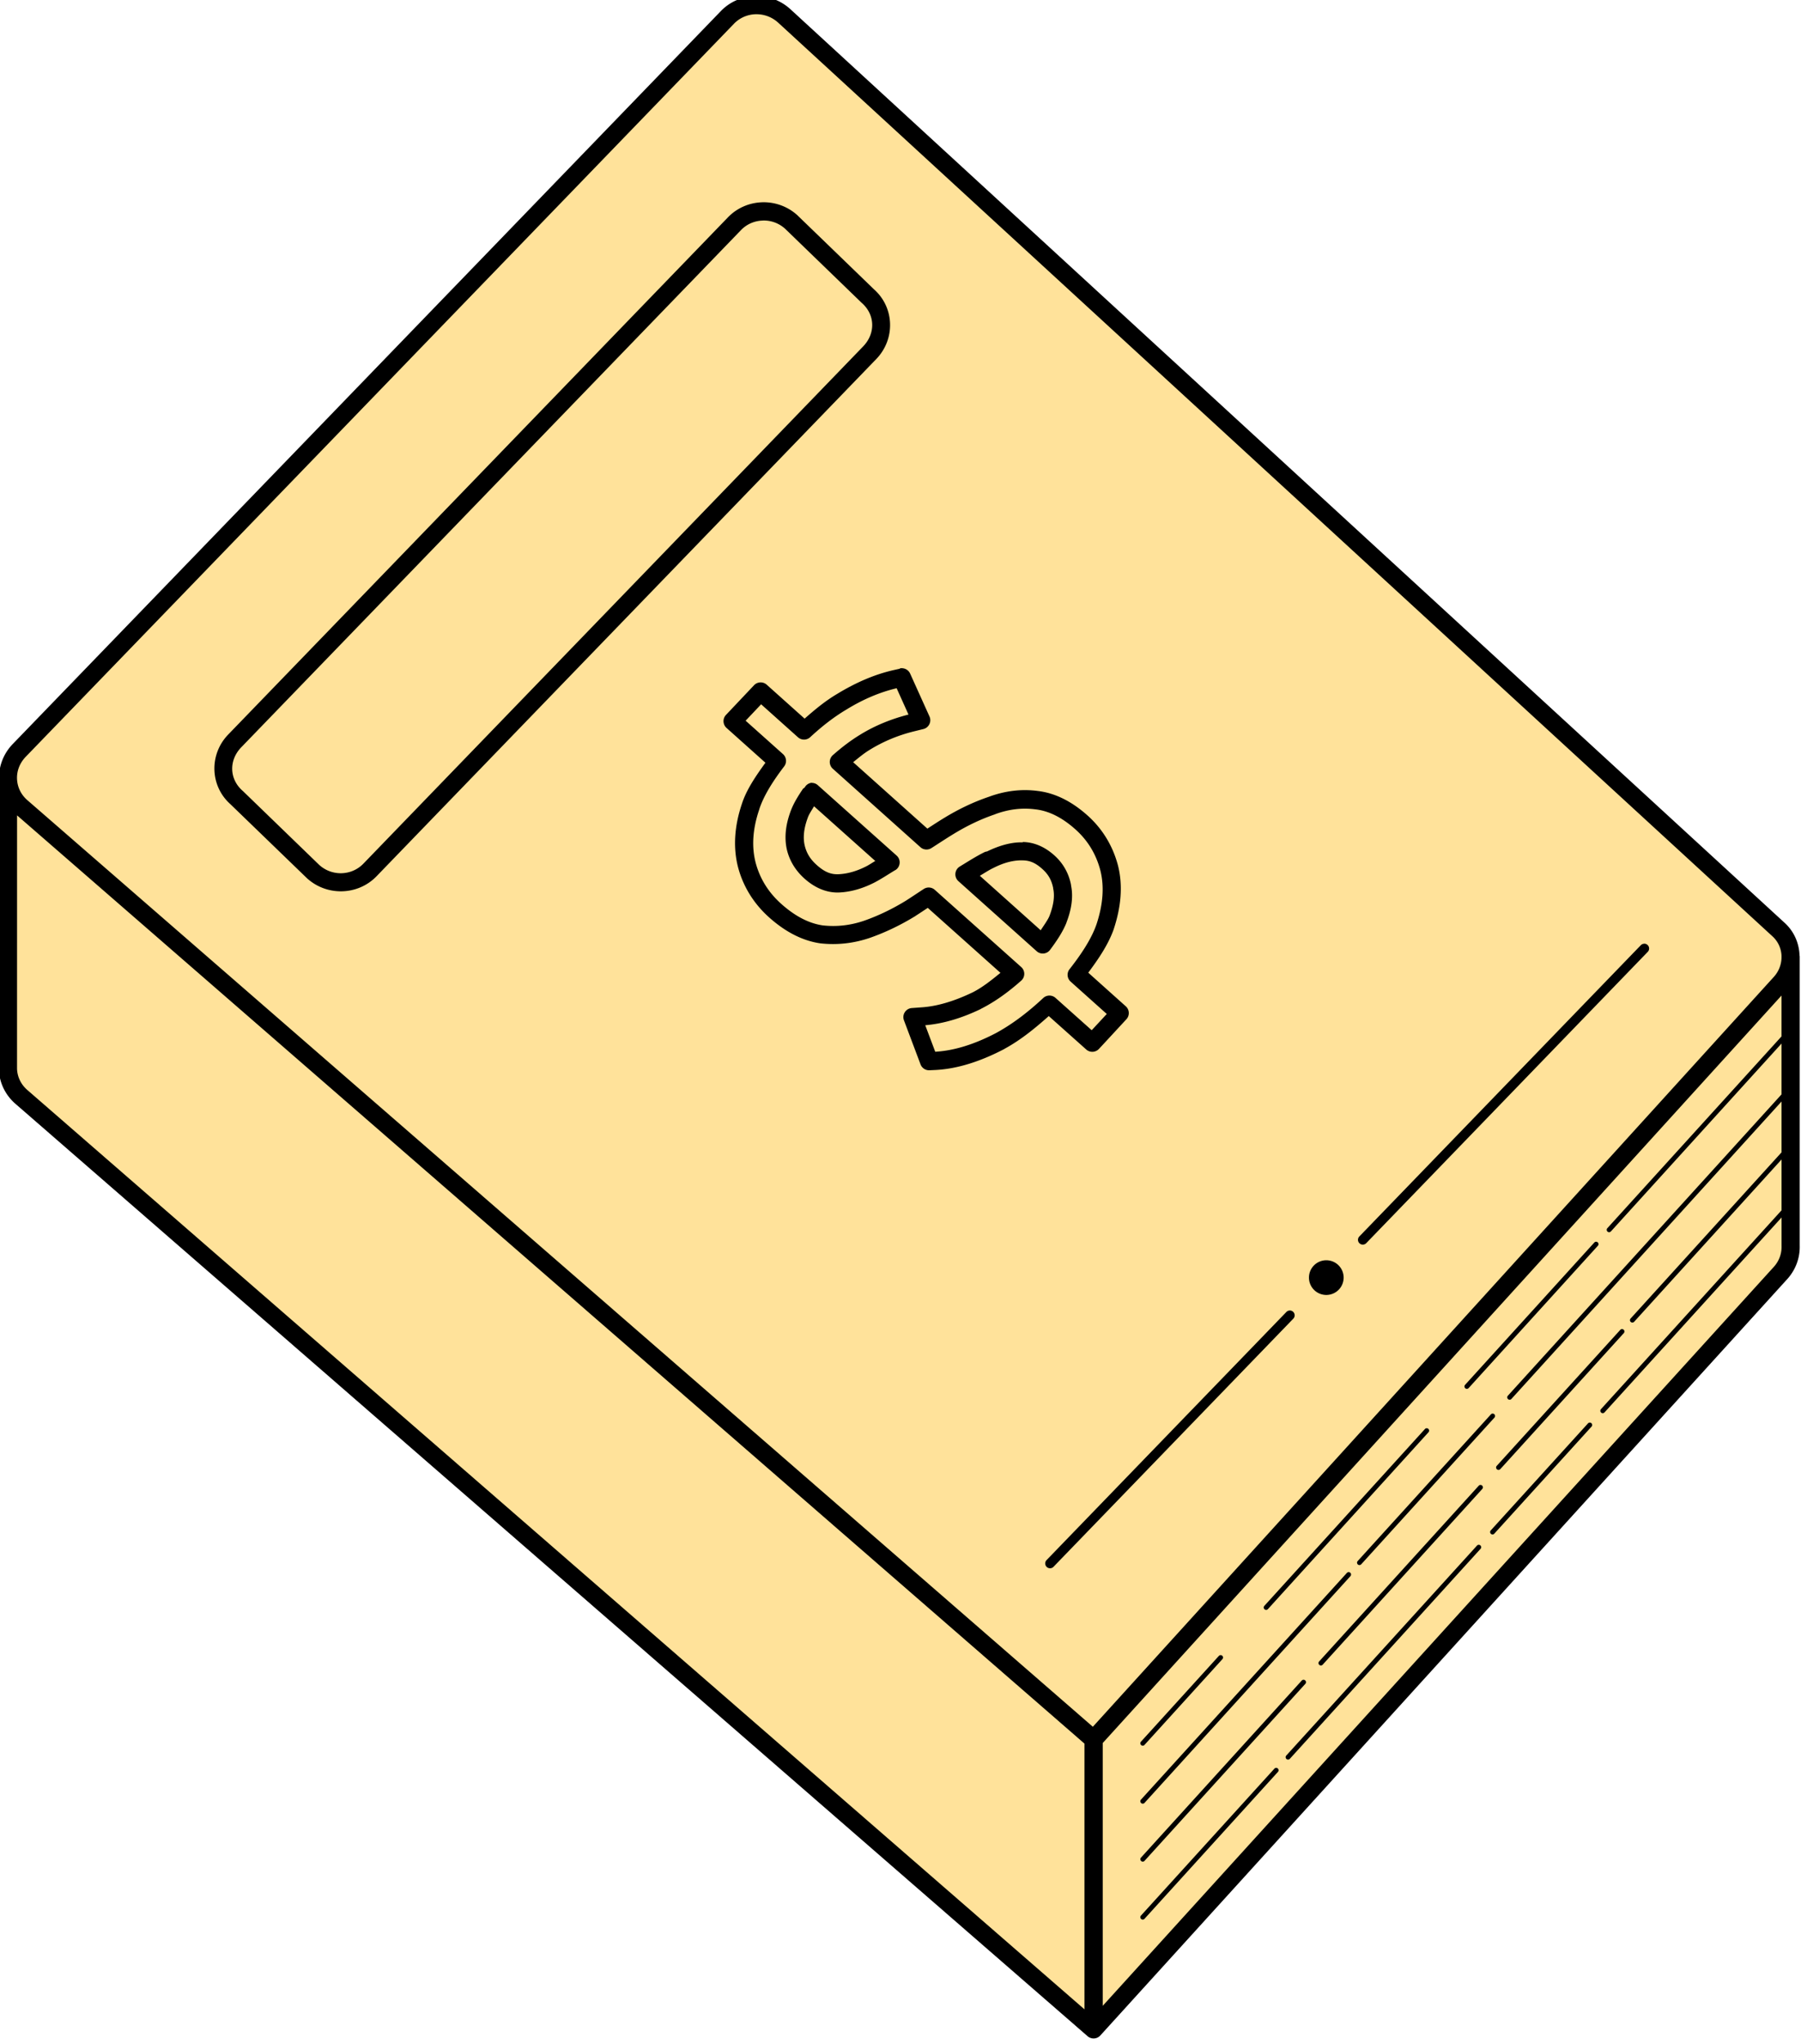
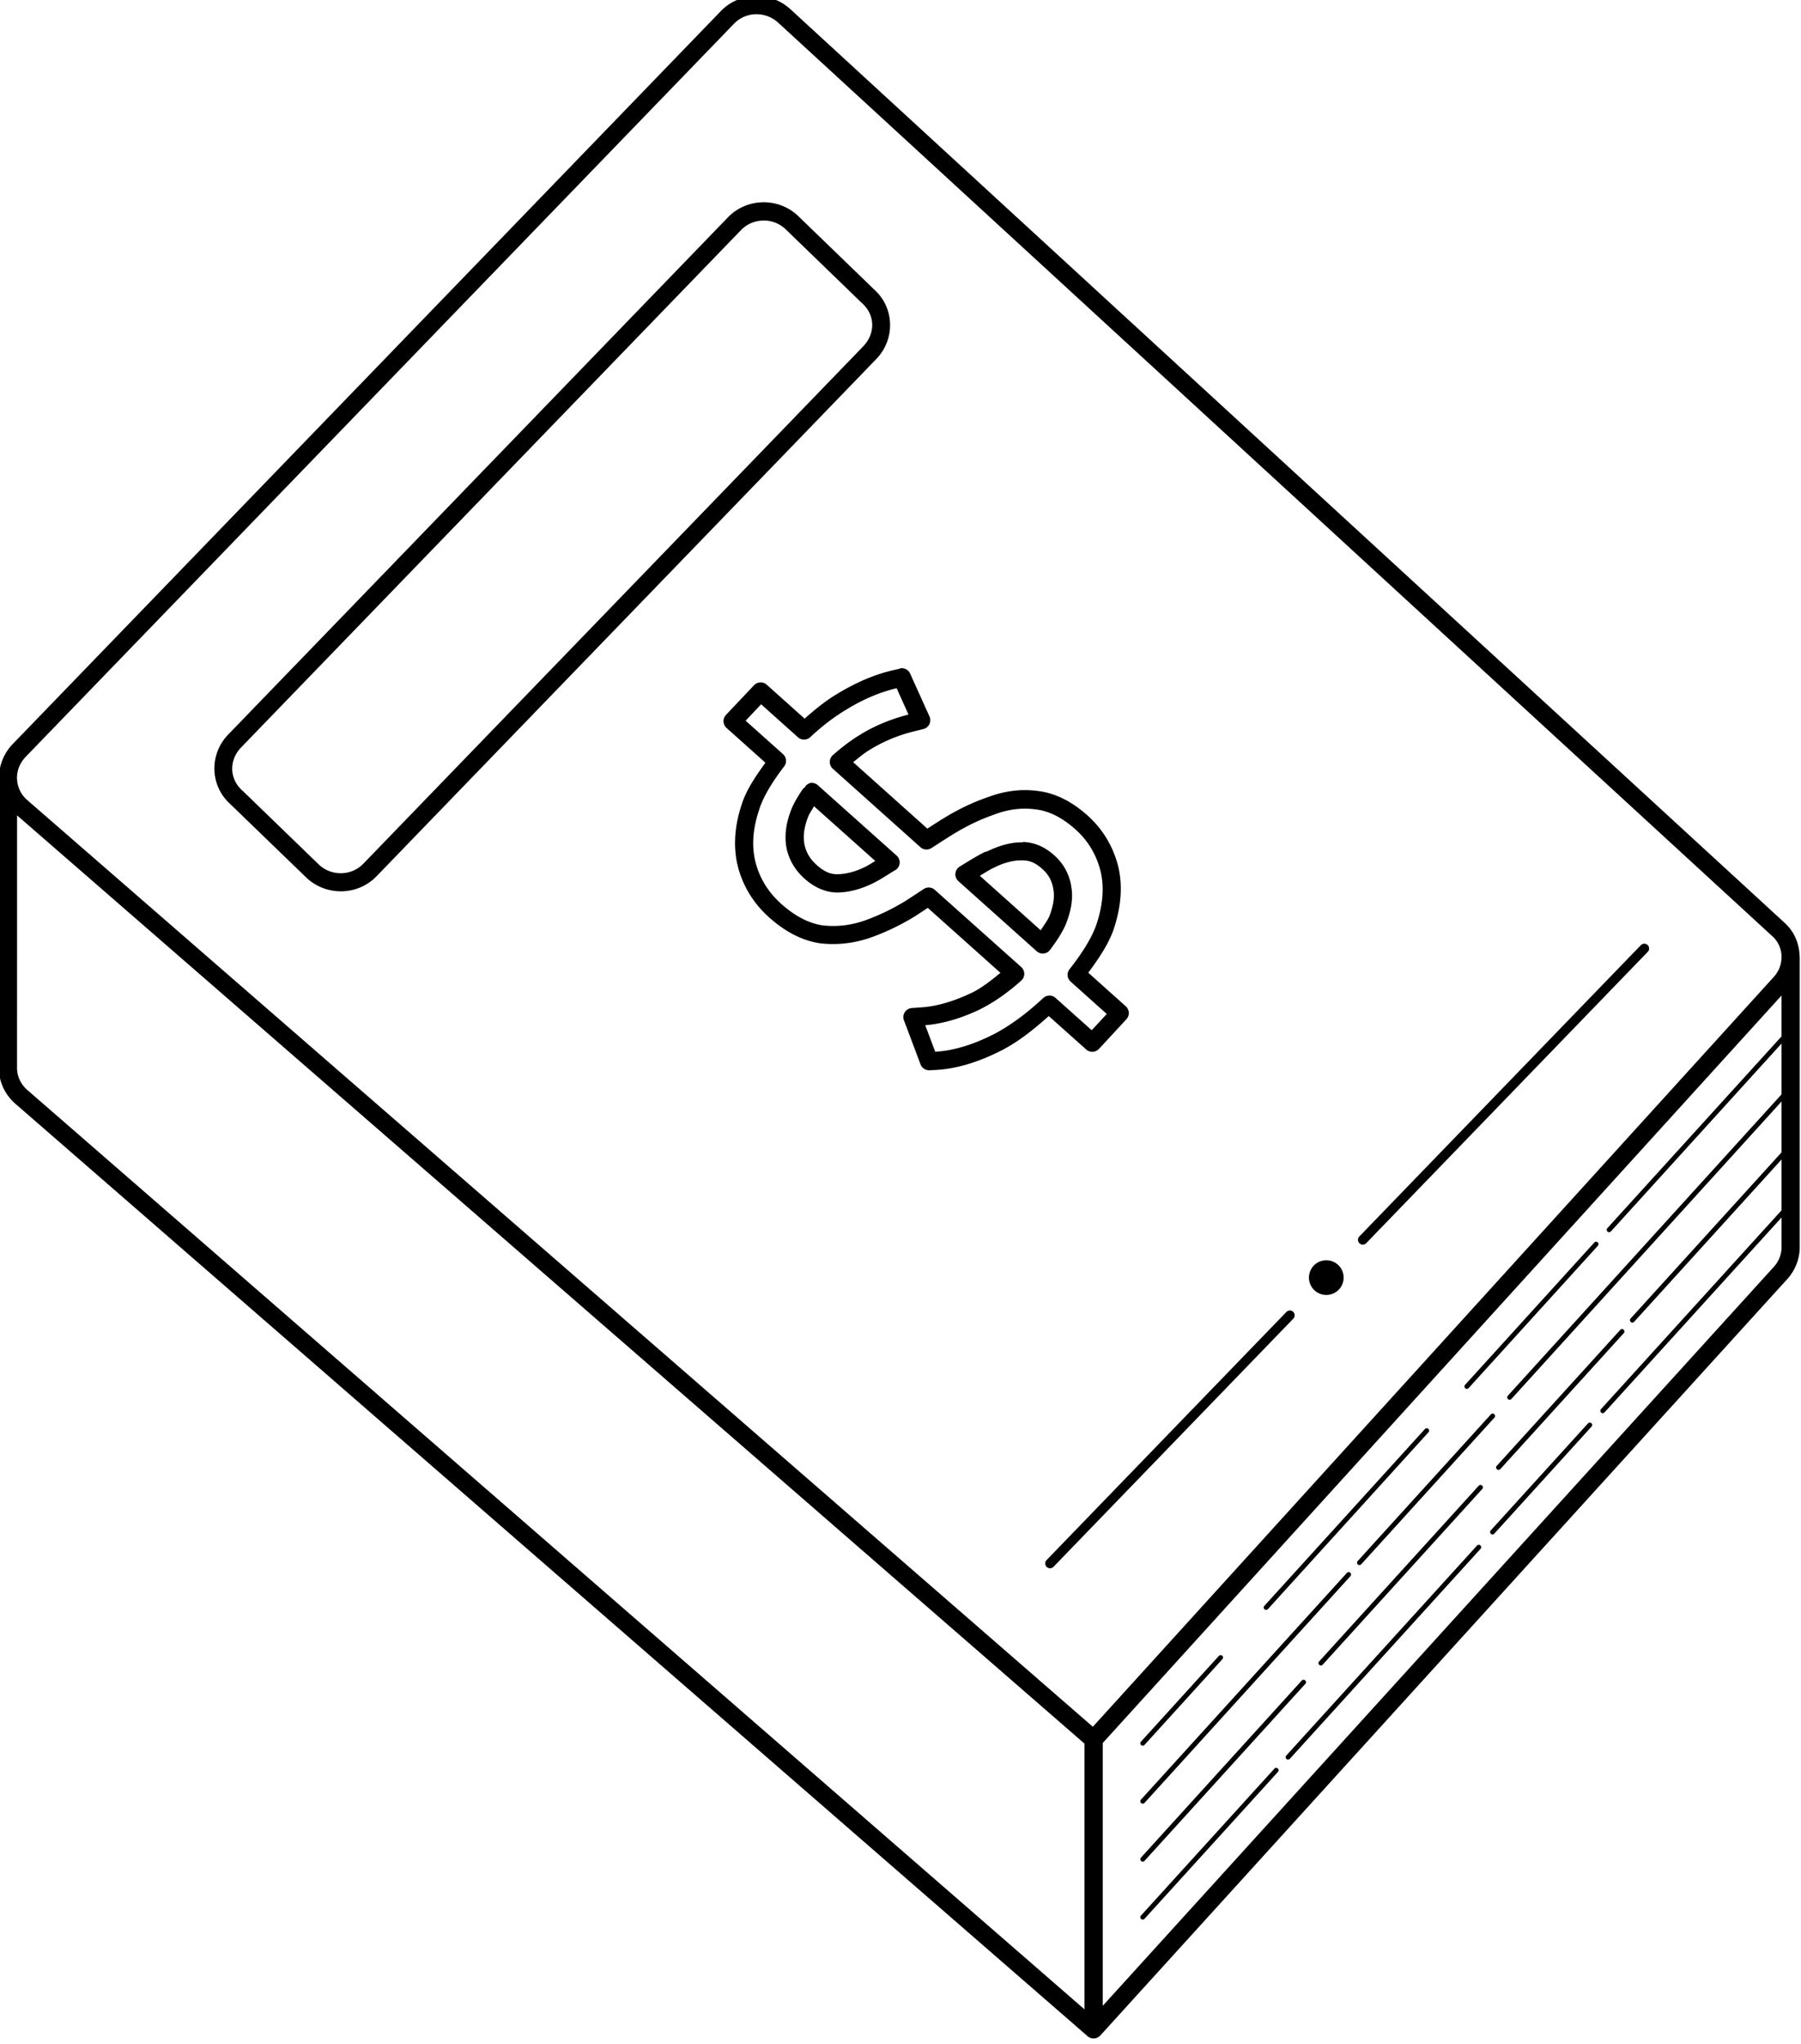
<svg xmlns="http://www.w3.org/2000/svg" fill="#000000" height="132.4" preserveAspectRatio="xMidYMid meet" version="1" viewBox="-0.0 -0.0 116.7 132.4" width="116.7" zoomAndPan="magnify">
  <g>
    <g stroke-width="1.009">
      <g id="change1_1">
-         <path d="m 1056.931,3461.312 -70.105,-60.938 c -0.559,-0.486 -0.854,-1.141 -0.881,-1.81 v 0 c -1.9e-4,0 -3.6e-4,-0.014 -5.1e-4,-0.014 l 0.002,-18.899 c -0.035,-0.68 0.21,-1.377 0.74,-1.926 l 46.304,-47.904 c 0.996,-1.03 2.656,-1.071 3.721,-0.092 l 65.013,59.715 c 0.5,0.459 0.762,1.083 0.781,1.717 v 18.942 c 0.019,0.628 -0.2,1.27 -0.662,1.778 l -44.914,49.431" fill="#ffe29a" transform="matrix(.991 0 0 .991 -976.557 -3298.726)" />
-       </g>
+         </g>
      <g id="change2_1">
        <path color="#000000" d="m 1034.81,3328.427 v 5e-4 c -0.823,0.021 -1.638,0.347 -2.248,0.978 l -46.303,47.905 c -0.633,0.655 -0.93,1.504 -0.896,2.338 h -0.012 l -0.002,18.902 a 0.595,0.595 0 0 0 0,0.01 c 2.5e-4,0.017 0.003,0.046 0.002,0.033 0.034,0.827 0.404,1.64 1.084,2.231 l 70.106,60.939 a 0.595,0.595 0 0 0 0.83,-0.049 l 44.914,-49.432 c 0.567,-0.624 0.84,-1.417 0.817,-2.196 v -18.925 h -0.01 c -0.019,-0.797 -0.339,-1.581 -0.966,-2.156 l -65.014,-59.715 c -0.649,-0.596 -1.482,-0.884 -2.305,-0.864 z m 0.031,1.188 c 0.522,-0.013 1.053,0.17 1.469,0.552 l 65.014,59.715 c 0.374,0.343 0.571,0.805 0.589,1.279 h -10e-4 v 0.033 c 0.01,0.471 -0.154,0.953 -0.508,1.342 l -44.522,49.002 -69.666,-60.557 c -0.421,-0.366 -0.639,-0.842 -0.673,-1.33 h -5.2e-4 c -0.037,-0.528 0.144,-1.071 0.573,-1.514 l 46.305,-47.904 c 0.386,-0.399 0.9,-0.606 1.422,-0.619 z m 0.433,12.289 h 5e-4 c -0.82,0.021 -1.635,0.349 -2.246,0.979 l -32.688,33.815 c -1.257,1.309 -1.185,3.383 0.178,4.568 l -0.024,-0.02 4.983,4.816 a 0.595,0.595 0 0 0 0.012,0.012 c 1.298,1.192 3.329,1.143 4.551,-0.115 l 32.688,-33.816 c 1.257,-1.309 1.186,-3.383 -0.178,-4.568 l 0.023,0.02 -4.984,-4.817 a 0.595,0.595 0 0 0 -0.01,-0.012 c -0.649,-0.596 -1.484,-0.884 -2.304,-0.863 z m 0.032,1.191 c 0.524,-0.013 1.051,0.168 1.467,0.551 l 4.972,4.809 a 0.595,0.595 0 0 0 0.023,0.022 c 0.876,0.762 0.922,1.986 0.1,2.843 l -32.687,33.815 c -0.774,0.796 -2.057,0.833 -2.889,0.07 l -4.971,-4.809 a 0.595,0.595 0 0 0 -0.024,-0.022 c -0.876,-0.761 -0.923,-1.987 -0.102,-2.844 l 32.686,-33.812 c 0.387,-0.399 0.899,-0.606 1.424,-0.619 z m 9.165,29.265 c -0.067,-0.01 -0.136,-0.01 -0.205,0.01 l -0.01,0.019 -0.401,0.09 c -1.237,0.281 -2.466,0.81 -3.691,1.557 -0.792,0.468 -1.468,1.036 -2.128,1.615 l -2.476,-2.216 c -0.24,-0.216 -0.608,-0.201 -0.83,0.033 l -1.834,1.939 c -0.231,0.244 -0.213,0.63 0.037,0.854 l 2.541,2.272 c -0.633,0.875 -1.234,1.752 -1.533,2.67 -0.494,1.455 -0.599,2.883 -0.244,4.209 0.345,1.26 1.042,2.362 2.035,3.244 1.026,0.911 2.136,1.51 3.338,1.682 1.1,0.121 2.19,-1e-4 3.253,-0.366 1.012,-0.356 2.001,-0.832 2.967,-1.425 l 0.01,-0.01 c 0.27,-0.173 0.528,-0.346 0.789,-0.518 l 4.752,4.246 c -0.582,0.472 -1.161,0.944 -1.815,1.275 -1.236,0.594 -2.339,0.908 -3.299,0.977 l -0.68,0.049 c -0.397,0.028 -0.655,0.43 -0.515,0.802 l 1.084,2.879 c 0.091,0.241 0.327,0.397 0.584,0.385 l 0.36,-0.016 c 1.442,-0.068 2.952,-0.547 4.537,-1.375 l 0.01,-0.01 c 1.072,-0.583 1.999,-1.346 2.894,-2.141 l 2.449,2.185 c 0.243,0.216 0.614,0.198 0.834,-0.041 l 0.338,-0.363 1.453,-1.571 c 0.226,-0.244 0.209,-0.625 -0.039,-0.848 l -2.453,-2.197 c 0.669,-0.899 1.28,-1.797 1.643,-2.779 0.514,-1.523 0.628,-2.932 0.298,-4.235 v 0 c -0.336,-1.27 -1.006,-2.376 -1.971,-3.245 v 6e-4 c -0.995,-0.896 -2.089,-1.476 -3.262,-1.617 -1.068,-0.145 -2.153,-0.01 -3.205,0.379 -0.986,0.334 -1.959,0.793 -2.918,1.379 -0.38,0.229 -0.741,0.468 -1.105,0.703 l -4.852,-4.342 c 0.344,-0.276 0.675,-0.561 1.072,-0.803 0.899,-0.555 1.869,-0.959 2.926,-1.218 l 0.592,-0.145 c 0.361,-0.089 0.553,-0.483 0.401,-0.822 l -1.266,-2.804 c -0.087,-0.193 -0.268,-0.321 -0.469,-0.346 z m -0.423,1.304 0.01,0.01 0.771,1.711 c -1.131,0.289 -2.194,0.719 -3.168,1.32 -0.672,0.41 -1.249,0.866 -1.779,1.332 -0.267,0.237 -0.267,0.654 0,0.891 l 5.726,5.125 c 0.199,0.179 0.493,0.203 0.719,0.059 0.498,-0.318 0.981,-0.64 1.463,-0.931 0.894,-0.546 1.79,-0.97 2.69,-1.274 0.01,0 0.011,-0.01 0.016,-0.01 0.89,-0.329 1.771,-0.433 2.639,-0.315 h 0.01 c 0.879,0.104 1.75,0.543 2.615,1.322 0.798,0.718 1.334,1.605 1.613,2.662 0.261,1.036 0.183,2.2 -0.242,3.498 -0.307,0.91 -0.949,1.917 -1.772,2.963 -0.194,0.246 -0.163,0.601 0.07,0.811 l 2.364,2.115 -0.985,1.062 -2.369,-2.115 c -0.23,-0.203 -0.576,-0.199 -0.8,0.01 -0.958,0.893 -1.971,1.682 -3.09,2.291 -1.452,0.758 -2.771,1.153 -3.972,1.221 l -0.653,-1.733 c 1.123,-0.095 2.325,-0.433 3.625,-1.058 l 0.01,-0.01 c 0.981,-0.495 1.842,-1.14 2.639,-1.845 0.267,-0.237 0.267,-0.654 0,-0.891 l -5.65,-5.045 c -0.201,-0.18 -0.497,-0.203 -0.723,-0.055 -0.394,0.257 -0.777,0.515 -1.162,0.762 -0.897,0.549 -1.805,0.985 -2.727,1.309 -0.902,0.309 -1.805,0.41 -2.714,0.308 -0.902,-0.132 -1.798,-0.593 -2.698,-1.393 h -6e-4 c -0.833,-0.74 -1.393,-1.626 -1.678,-2.664 -0.285,-1.065 -0.212,-2.236 0.225,-3.519 v -0.01 c 0.284,-0.872 0.876,-1.822 1.627,-2.803 0.19,-0.247 0.157,-0.599 -0.076,-0.807 l -2.442,-2.182 1.014,-1.072 2.41,2.156 c 0.23,0.205 0.578,0.201 0.802,-0.01 0.733,-0.678 1.507,-1.294 2.371,-1.807 1.112,-0.682 2.2,-1.134 3.271,-1.387 z m -5.556,6.178 c -0.193,0.024 -0.362,0.141 -0.453,0.313 l -0.101,0.07 c -0.327,0.48 -0.617,0.952 -0.797,1.428 -0.348,0.915 -0.439,1.762 -0.269,2.538 0.172,0.743 0.568,1.391 1.166,1.923 0.676,0.602 1.426,0.913 2.195,0.901 h 0.012 c 0.777,-0.027 1.571,-0.248 2.377,-0.662 0.46,-0.242 0.914,-0.546 1.332,-0.797 h 0.01 c 0.343,-0.207 0.388,-0.686 0.09,-0.953 l -5.154,-4.603 c -0.108,-0.096 -0.248,-0.15 -0.393,-0.15 z m 0.161,1.537 4.002,3.573 c -0.192,0.117 -0.402,0.255 -0.572,0.344 -0.673,0.344 -1.285,0.504 -1.865,0.525 -0.462,0.01 -0.864,-0.136 -1.381,-0.596 -0.443,-0.394 -0.678,-0.792 -0.797,-1.293 -0.112,-0.499 -0.069,-1.093 0.221,-1.854 0.078,-0.205 0.255,-0.463 0.392,-0.7 z m -52.111,0.594 69.793,60.666 v 17.367 l -69.119,-60.082 c -0.437,-0.38 -0.656,-0.874 -0.676,-1.383 z m 65.771,1.738 v 0.01 c -0.01,0 -0.017,0.01 -0.025,0.014 h -0.068 c -0.01,-1e-4 -0.015,-1e-4 -0.022,0 h -0.01 -0.012 -0.01 c -0.712,0.01 -1.448,0.232 -2.197,0.595 -0.048,0.01 -0.095,0.016 -0.141,0.033 -0.561,0.273 -1.118,0.633 -1.649,0.956 -0.33,0.201 -0.384,0.657 -0.111,0.93 l 0.023,0.023 5.119,4.58 c 0.26,0.233 0.664,0.193 0.873,-0.086 0.453,-0.606 0.839,-1.192 1.072,-1.774 v -0.01 c 0.345,-0.893 0.449,-1.697 0.305,-2.413 v -0.01 c 0,-0.028 -0.01,-0.056 -0.012,-0.084 -0.153,-0.741 -0.52,-1.382 -1.078,-1.883 -0.627,-0.563 -1.327,-0.864 -2.051,-0.877 z m -0.122,1.204 h 0.039 0.088 0.012 v 0 c 0.422,0.013 0.786,0.146 1.248,0.561 0.389,0.349 0.601,0.715 0.709,1.238 -3e-4,0.012 -3e-4,0.023 0,0.035 0.102,0.44 0.057,1.024 -0.242,1.8 -0.103,0.255 -0.359,0.607 -0.573,0.934 l -3.978,-3.561 c 0.289,-0.174 0.597,-0.372 0.852,-0.496 0.01,0 0.015,-0.01 0.022,-0.01 0.673,-0.346 1.268,-0.497 1.819,-0.504 z m 2.089,1.71 c 0,0.028 -2e-4,0.056 0.01,0.084 l -0.01,-0.076 z m 38.653,3.738 v 0 5e-4 a 0.314,0.314 0 0 0 -0.221,0.095 l -18.407,19.038 a 0.314,0.314 0 0 0 0.01,0.443 0.314,0.314 0 0 0 0.446,-0.01 l 18.407,-19.039 a 0.314,0.314 0 0 0 -0.01,-0.443 0.314,0.314 0 0 0 -0.223,-0.088 z m 8.978,3.385 v 2.672 l -11.389,12.535 a 0.157,0.157 0 0 0 0.012,0.221 0.157,0.157 0 0 0 0.221,-0.01 l 11.157,-12.279 v 3.322 l -17.894,19.694 a 0.157,0.157 0 0 0 0.01,0.22 0.157,0.157 0 0 0 0.223,-0.01 l 17.662,-19.439 v 3.323 l -9.871,10.863 a 0.157,0.157 0 0 0 0.012,0.221 0.157,0.157 0 0 0 0.221,-0.01 l 9.639,-10.608 v 3.322 l -11.807,12.995 a 0.157,0.157 0 0 0 0.01,0.223 0.157,0.157 0 0 0 0.223,-0.012 l 11.575,-12.738 v 1.852 a 0.595,0.595 0 0 0 0,0.018 c 0.014,0.478 -0.15,0.966 -0.508,1.36 l -43.878,48.293 v -17.176 z m -12.018,16.13 a 0.157,0.157 0 0 0 -0.221,0.012 l -8.452,9.303 a 0.157,0.157 0 0 0 0.012,0.22 0.157,0.157 0 0 0 0.221,-0.01 l 8.452,-9.302 a 0.157,0.157 0 0 0 -0.012,-0.223 z m -17.746,1.171 a 1.134,1.134 0 0 0 -1.134,1.134 1.134,1.134 0 0 0 1.134,1.134 1.134,1.134 0 0 0 1.134,-1.134 1.134,1.134 0 0 0 -1.134,-1.134 z m -2.388,3.284 v 0 a 0.314,0.314 0 0 0 -0.221,0.095 l -15.682,16.218 a 0.314,0.314 0 0 0 0.01,0.446 0.314,0.314 0 0 0 0.446,-0.01 l 15.679,-16.216 a 0.314,0.314 0 0 0 -0.01,-0.446 0.314,0.314 0 0 0 -0.223,-0.088 z m 21.716,1.214 v 6e-4 a 0.157,0.157 0 0 0 -0.106,0.051 l -8.079,8.889 a 0.157,0.157 0 0 0 0.012,0.223 0.157,0.157 0 0 0 0.223,-0.012 l 8.076,-8.889 a 0.157,0.157 0 0 0 -0.012,-0.221 0.157,0.157 0 0 0 -0.114,-0.042 z m -8.345,5.563 a 0.157,0.157 0 0 0 -0.221,0.012 l -8.712,9.588 a 0.157,0.157 0 0 0 0.012,0.22 0.157,0.157 0 0 0 0.221,-0.01 l 8.712,-9.588 a 0.157,0.157 0 0 0 -0.012,-0.222 z m 6.238,0.548 a 0.157,0.157 0 0 0 -0.109,0.051 l -6.359,6.997 a 0.157,0.157 0 0 0 0.012,0.223 0.157,0.157 0 0 0 0.221,-0.012 l 6.358,-6.997 a 0.157,0.157 0 0 0 -0.01,-0.221 0.157,0.157 0 0 0 -0.113,-0.041 z m -10.551,0.41 a 0.157,0.157 0 0 0 -0.22,0.01 l -10.502,11.559 a 0.157,0.157 0 0 0 0.012,0.221 0.157,0.157 0 0 0 0.223,-0.01 l 10.5,-11.559 a 0.157,0.157 0 0 0 -0.012,-0.221 z m 3.406,3.665 -5e-4,5e-4 a 0.157,0.157 0 0 0 -0.109,0.051 l -10.437,11.487 a 0.157,0.157 0 0 0 0.012,0.221 0.157,0.157 0 0 0 0.22,-0.01 l 10.437,-11.487 a 0.157,0.157 0 0 0 -0.012,-0.223 0.157,0.157 0 0 0 -0.111,-0.039 z m -0.114,3.913 v 0 a 0.157,0.157 0 0 0 -0.109,0.051 l -12.471,13.723 a 0.157,0.157 0 0 0 0.012,0.223 0.157,0.157 0 0 0 0.223,-0.012 l 12.469,-13.723 a 0.157,0.157 0 0 0 -0.012,-0.223 0.157,0.157 0 0 0 -0.112,-0.04 z m -8.508,1.785 v 10e-4 a 0.157,0.157 0 0 0 -0.109,0.051 l -13.462,14.816 a 0.157,0.157 0 0 0 0.01,0.223 0.157,0.157 0 0 0 0.223,-0.01 l 13.462,-14.818 a 0.157,0.157 0 0 0 -0.01,-0.221 0.157,0.157 0 0 0 -0.114,-0.042 z m -8.371,5.426 a 0.157,0.157 0 0 0 -0.109,0.051 l -5.091,5.602 a 0.157,0.157 0 0 0 0.01,0.223 0.157,0.157 0 0 0 0.223,-0.012 l 5.091,-5.602 a 0.157,0.157 0 0 0 -0.01,-0.223 0.157,0.157 0 0 0 -0.114,-0.039 z m 5.421,1.608 v 10e-4 a 0.157,0.157 0 0 0 -0.109,0.051 l -10.511,11.571 a 0.157,0.157 0 0 0 0.01,0.223 0.157,0.157 0 0 0 0.223,-0.012 l 10.514,-11.568 a 0.157,0.157 0 0 0 -0.012,-0.223 0.157,0.157 0 0 0 -0.114,-0.042 z m -1.788,5.758 v 5e-4 a 0.157,0.157 0 0 0 -0.109,0.051 l -8.724,9.602 a 0.157,0.157 0 0 0 0.01,0.223 0.157,0.157 0 0 0 0.223,-0.012 l 8.724,-9.602 a 0.157,0.157 0 0 0 -0.012,-0.221 0.157,0.157 0 0 0 -0.112,-0.042 z" fill="#000000" style="-inkscape-stroke:none" transform="matrix(.991 0 0 .991 -976.557 -3298.726)" />
      </g>
    </g>
  </g>
</svg>